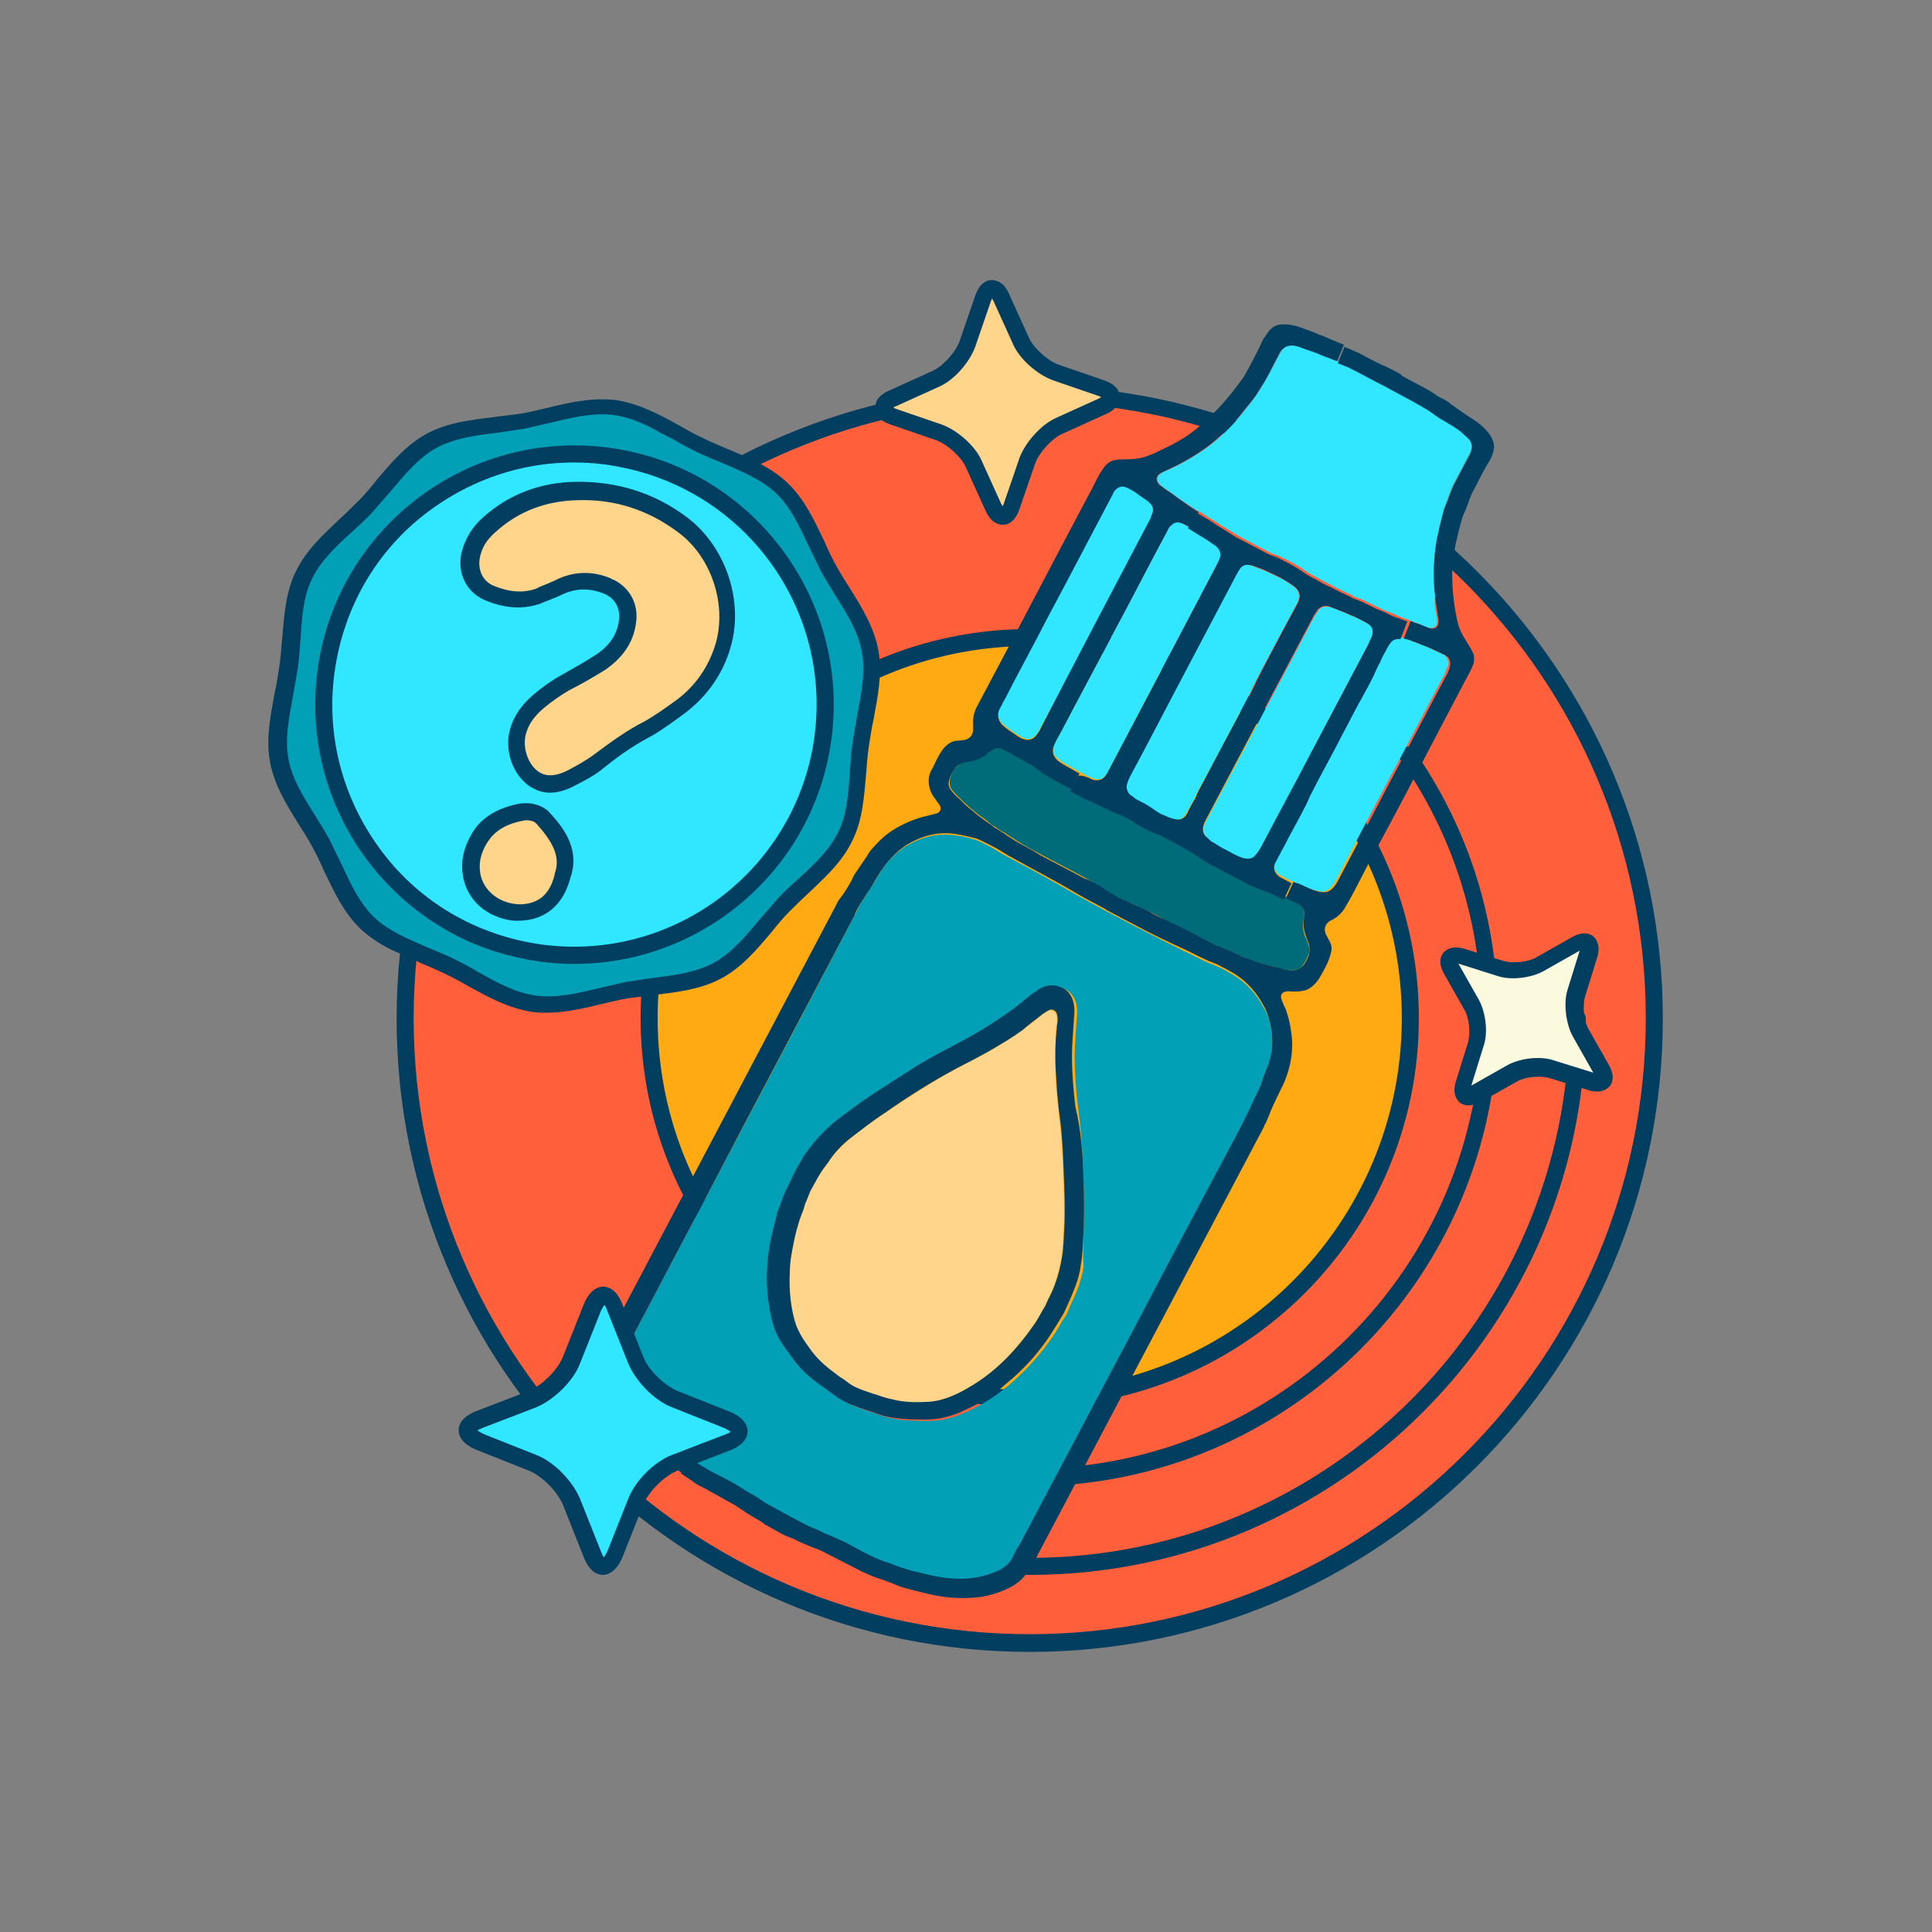
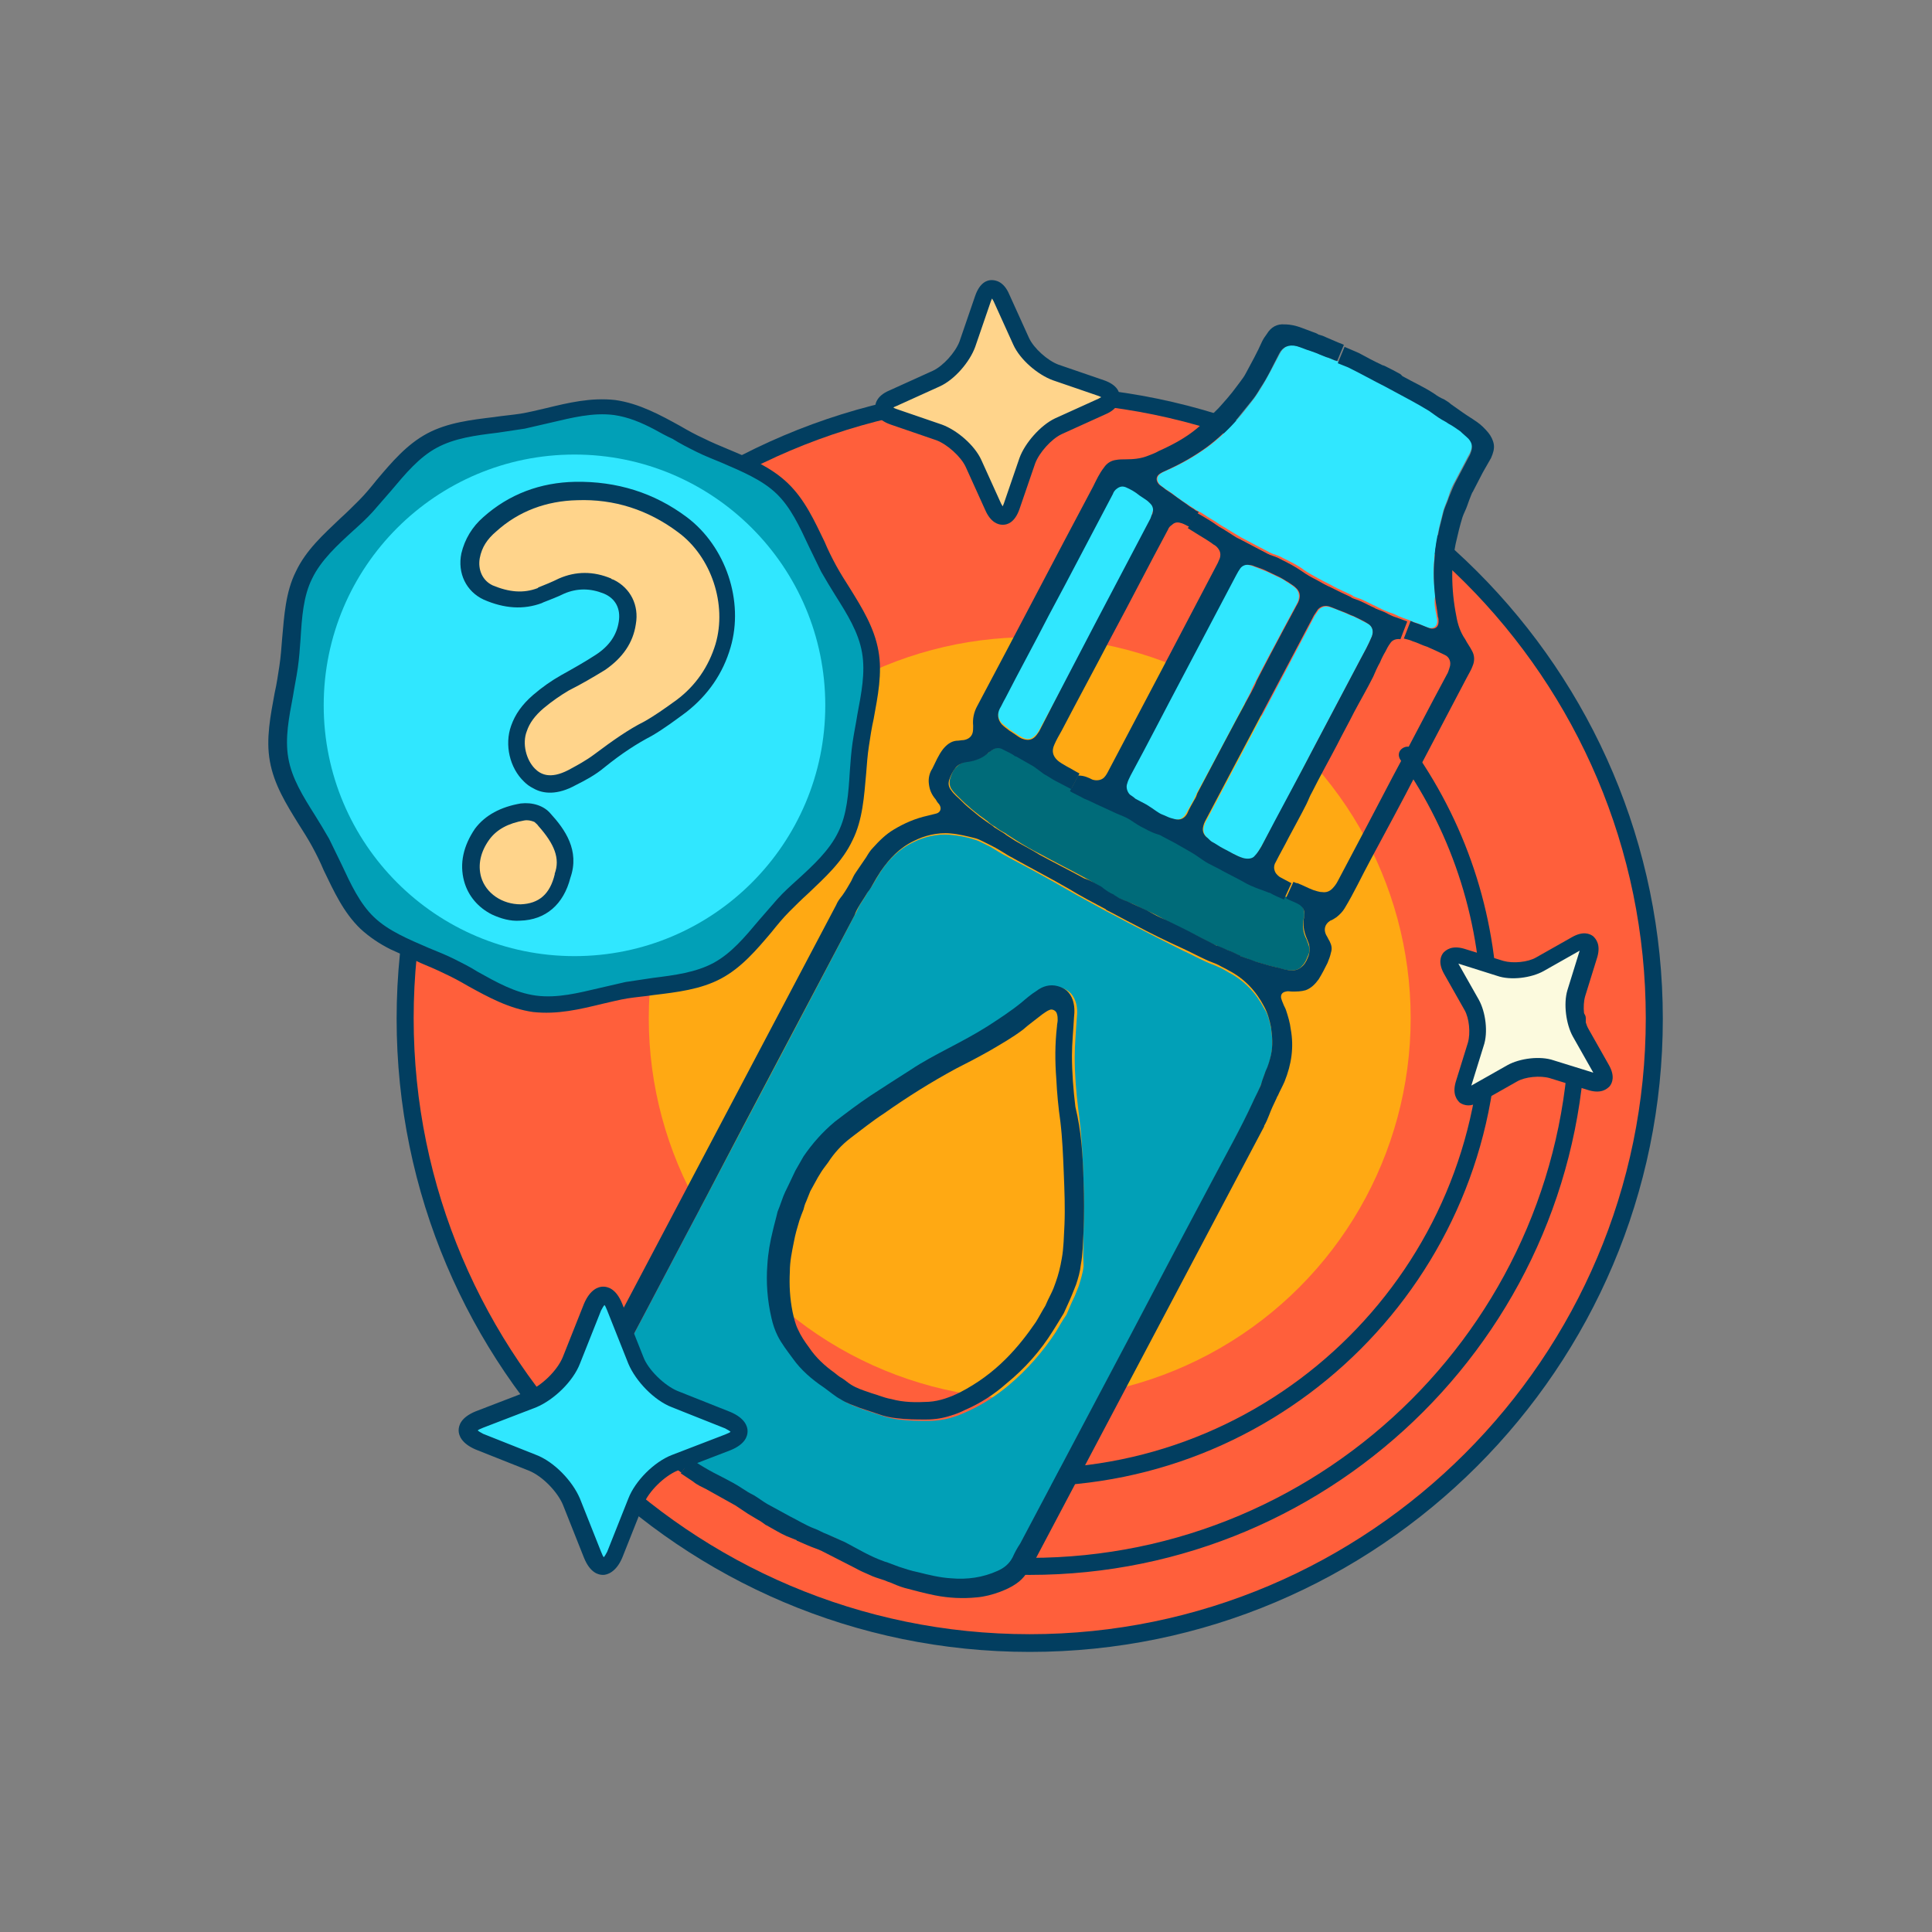
<svg xmlns="http://www.w3.org/2000/svg" version="1.1" x="0px" y="0px" viewBox="0 0 283.5 283.5" style="enable-background:new 0 0 283.5 283.5;" xml:space="preserve">
  <rect x="0" y="0" width="283.5" height="283.5" fill="#808080" stroke="none" />
  <style type="text/css">
	.st0{display:none;}
	.st1{display:inline;}
	
		.st2{fill-rule:evenodd;clip-rule:evenodd;fill:none;stroke:#155E6C;stroke-width:1.2;stroke-linecap:round;stroke-linejoin:round;stroke-miterlimit:10;}
	
		.st3{fill-rule:evenodd;clip-rule:evenodd;fill:none;stroke:#58FEED;stroke-width:1.2;stroke-linecap:round;stroke-linejoin:round;stroke-miterlimit:10;}
	.st4{fill:#023E60;}
	.st5{fill:#FF5F3B;}
	.st6{fill:#FFA913;}
	.st7{fill:#01A0B7;}
	.st8{fill:#30E7FF;}
	.st9{fill:#FFD48B;}
	.st10{fill:#006B79;}
	.st11{fill:#FCFADE;}
	.st12{clip-path:url(#SVGID_00000114055379415595035090000007379735103922360706_);}
	.st13{fill:none;}
	.st14{fill:#FF5F3B;stroke:#023E60;stroke-width:2.5;stroke-miterlimit:10;}
	.st15{fill:#FFD48B;stroke:#023E60;stroke-width:2.5;stroke-miterlimit:10;}
	.st16{fill:#FFA913;stroke:#023E60;stroke-width:2.5;stroke-miterlimit:10;}
	.st17{fill:#30E7FF;stroke:#023E60;stroke-width:2.5;stroke-miterlimit:10;}
	.st18{fill:#FCFADE;stroke:#023E60;stroke-width:2.5;stroke-miterlimit:10;}
</style>
  <g id="fond">
</g>
  <g id="colo1">
</g>
  <g id="remplissage">
</g>
  <g id="ligne2">
</g>
  <g id="ligne1">
</g>
  <g id="dot">
</g>
  <g id="contours" class="st0">
</g>
  <g id="Texture">
</g>
  <g id="ref">
    <g>
      <g>
        <g>
          <circle class="st5" cx="151.1" cy="149.4" r="91.7" />
          <path class="st4" d="M151.1,242.4c-51.2,0-92.9-41.7-92.9-92.9s41.7-92.9,92.9-92.9c51.2,0,92.9,41.7,92.9,92.9      S202.3,242.4,151.1,242.4z M151.1,59c-49.8,0-90.4,40.6-90.4,90.4s40.6,90.4,90.4,90.4c49.8,0,90.4-40.6,90.4-90.4      S201,59,151.1,59z" />
        </g>
        <g>
          <circle class="st6" cx="151.1" cy="149.4" r="55.9" />
-           <path class="st4" d="M151.1,206.5c-31.5,0-57.1-25.6-57.1-57.1s25.6-57.1,57.1-57.1c31.5,0,57.1,25.6,57.1,57.1      S182.6,206.5,151.1,206.5z M151.1,94.8c-30.1,0-54.6,24.5-54.6,54.6S121,204,151.1,204c30.1,0,54.6-24.5,54.6-54.6      S181.2,94.8,151.1,94.8z" />
        </g>
        <path class="st4" d="M151.1,231.1c-4.2,0-8.5-0.3-12.6-1c-0.7-0.1-1.1-0.7-1-1.4s0.7-1.1,1.4-1c4,0.6,8.1,0.9,12.2,0.9     c43.7,0,79.2-35.5,79.2-79.2c0-0.7,0.6-1.2,1.2-1.2s1.2,0.6,1.2,1.2C232.8,194.5,196.2,231.1,151.1,231.1z" />
        <path class="st4" d="M151.1,218.1c-2.7,0-5.4-0.2-8-0.5c-0.7-0.1-1.2-0.7-1.1-1.4c0.1-0.7,0.7-1.2,1.4-1.1     c2.6,0.3,5.2,0.4,7.8,0.4c36.5,0,66.2-29.7,66.2-66.2c0-13.6-4.1-26.7-11.9-37.8c-0.4-0.6-0.3-1.3,0.3-1.7     c0.6-0.4,1.3-0.3,1.7,0.3c8.1,11.6,12.3,25.1,12.3,39.3C219.8,187.3,189,218.1,151.1,218.1z" />
        <g>
          <path class="st9" d="M131.1,61.2c-1.9-0.7-2-1.9-0.1-2.7l6.4-2.9c1.8-0.8,3.9-3.1,4.5-5l2.3-6.7c0.7-1.9,1.9-2,2.7-0.1l2.9,6.4      c0.8,1.8,3.1,3.9,5,4.5l6.7,2.3c1.9,0.7,2,1.9,0.1,2.7l-6.4,2.9c-1.8,0.8-3.9,3.1-4.5,5l-2.3,6.7c-0.7,1.9-1.9,2-2.7,0.1      l-2.9-6.4c-0.8-1.8-3.1-3.9-5-4.5L131.1,61.2z" />
          <path class="st4" d="M147.1,77c-0.6,0-1.7-0.3-2.5-2.1l-2.9-6.4c-0.7-1.5-2.7-3.3-4.3-3.9l-6.7-2.3c-2-0.7-2.3-1.8-2.3-2.4      c0-0.6,0.2-1.8,2.1-2.6l6.4-2.9c1.5-0.7,3.3-2.7,3.9-4.3l2.3-6.7c0.7-2,1.8-2.3,2.4-2.3c0.6,0,1.8,0.2,2.6,2.1l2.9,6.4      c0.7,1.5,2.7,3.3,4.3,3.9l6.7,2.3c2,0.7,2.3,1.8,2.3,2.4c0,0.6-0.2,1.8-2.1,2.6l-6.4,2.9c-1.5,0.7-3.3,2.7-3.9,4.3l-2.3,6.7      c-0.7,2-1.8,2.3-2.4,2.3C147.2,77,147.2,77,147.1,77z M131.1,59.8c0.1,0.1,0.2,0.1,0.4,0.2h0l6.7,2.3c2.2,0.8,4.8,3,5.8,5.2      l2.9,6.4c0.1,0.2,0.2,0.3,0.2,0.4c0.1-0.1,0.1-0.2,0.2-0.4l2.3-6.7c0.8-2.2,3.1-4.8,5.2-5.8l6.4-2.9c0.2-0.1,0.3-0.2,0.4-0.2      c-0.1-0.1-0.2-0.1-0.4-0.2l-6.7-2.3c-2.2-0.8-4.8-3-5.8-5.2l-2.9-6.4c-0.1-0.2-0.2-0.3-0.2-0.4c-0.1,0.1-0.1,0.2-0.2,0.4      l-2.3,6.7c-0.8,2.2-3,4.8-5.2,5.8l-6.4,2.9C131.3,59.7,131.2,59.7,131.1,59.8z" />
        </g>
      </g>
      <g>
        <g id="XMLID_00000043415014351114222740000012806184599183884160_">
          <g>
-             <path class="st8" d="M211.7,96c0.7,0.4,1.1,1.1,0.7,1.9c-0.2,0.3-0.3,0.7-0.4,1c-2.7,5-5.3,10.1-8,15.1       c-2.7,5.1-5.4,10.2-8,15.2c-0.2,0.4-0.5,0.7-0.8,1.1c-0.4,0.4-0.9,0.6-1.5,0.5c-0.4-0.1-0.9-0.2-1.3-0.3       c-0.8-0.3-1.5-0.6-2.3-1c-0.2-0.1-0.4-0.2-0.6-0.2c-0.6-0.3-1.1-0.6-1.7-0.9c-0.4-0.2-0.7-0.6-0.8-1.1c-0.1-0.4,0-0.8,0.2-1.1       c0.6-1.2,1.3-2.4,1.9-3.6c0.9-1.6,1.7-3.2,2.6-4.9c0.3-0.6,0.5-1.1,0.8-1.7c1.2-2.3,2.5-4.6,3.7-7c0.8-1.6,1.7-3.2,2.5-4.8       c0.9-1.8,1.9-3.5,2.8-5.2c0.4-0.7,0.7-1.4,1-2.1c0.3-0.5,0.6-1.1,0.8-1.6c0.2-0.4,0.4-0.8,0.7-1.2c0.4-0.5,0.9-0.8,1.5-0.6       c0.4,0.1,0.9,0.2,1.3,0.4c0.7,0.3,1.4,0.6,2.1,0.8C210,95.2,210.8,95.6,211.7,96z" />
            <path class="st8" d="M210.8,90.4c0,0.2,0.1,0.5,0.1,0.7c0,0.8-0.5,1.2-1.3,1c-0.5-0.1-1-0.4-1.5-0.6c-0.3-0.1-0.6-0.2-0.9-0.3       c-0.1-0.1-0.3-0.1-0.4-0.2c-0.6-0.2-1.1-0.4-1.6-0.6c-0.4-0.2-0.8-0.4-1.2-0.5c-0.5-0.2-1.1-0.4-1.6-0.7       c-0.1,0-0.2-0.1-0.4-0.2c-0.7-0.3-1.4-0.7-2.1-1c-0.4-0.2-0.9-0.3-1.3-0.5c0,0-0.1,0-0.1-0.1c-1-0.5-2-0.9-2.9-1.4       c-0.7-0.4-1.4-0.7-2.1-1.1c-0.7-0.4-1.5-0.8-2.2-1.3c-0.9-0.7-2-1.2-3-1.7c-0.5-0.3-1.1-0.5-1.7-0.7c-0.1-0.1-0.3-0.1-0.4-0.2       c-1.3-0.7-2.7-1.4-4-2.1c-0.7-0.4-1.3-0.8-2-1.2c-0.4-0.3-0.9-0.5-1.3-0.8c-0.7-0.5-1.5-0.9-2.2-1.4c-0.2-0.1-0.4-0.3-0.7-0.4       c-0.2-0.1-0.5-0.3-0.7-0.4c-0.4-0.3-0.8-0.5-1.2-0.8c-0.3-0.2-0.7-0.4-1-0.7c-0.4-0.2-0.7-0.5-1.1-0.8       c-0.3-0.2-0.6-0.4-0.9-0.6c-0.3-0.2-0.6-0.4-0.8-0.6c-0.1-0.1-0.2-0.2-0.2-0.2c-0.4-0.5-0.4-1.1,0.2-1.5       c0.4-0.3,0.8-0.4,1.2-0.6c2-0.9,3.9-2,5.7-3.3c1.6-1.2,3.1-2.6,4.4-4.1c0.7-0.8,1.4-1.7,2.1-2.6c0.5-0.6,0.9-1.3,1.3-1.9       c1-1.6,1.9-3.4,2.8-5.1c0.5-1,1.4-1.5,2.6-1.1c0.7,0.2,1.3,0.5,2,0.7c0.4,0.1,0.9,0.3,1.3,0.5c0.3,0.1,0.7,0.3,1,0.4       c0.4,0.2,0.9,0.4,1.3,0.5c0.1,0.1,0.2,0.1,0.3,0.1c0.5,0.2,1,0.4,1.5,0.6c0.2,0.1,0.4,0.2,0.6,0.3c1.6,0.8,3.2,1.7,4.8,2.5       c1.3,0.7,2.6,1.4,3.9,2.1c0.9,0.5,1.7,1,2.6,1.5c0.7,0.4,1.3,0.9,1.9,1.3c0.3,0.2,0.7,0.4,1,0.6c0.6,0.4,1.1,0.7,1.7,1.1       c0.4,0.3,0.9,0.6,1.2,1.1c0.4,0.5,0.6,1.1,0.4,1.8c-0.1,0.3-0.2,0.6-0.4,0.9c-0.7,1.3-1.3,2.5-2,3.8c-0.4,0.7-0.7,1.4-0.9,2.1       c-0.2,0.7-0.6,1.5-0.8,2.2c-0.2,0.8-0.4,1.6-0.6,2.4c-0.3,1.4-0.6,2.9-0.7,4.4c-0.2,1.9-0.1,3.8,0.1,5.7       C210.4,88.5,210.6,89.4,210.8,90.4z" />
            <path class="st8" d="M200.7,91.5c0.7,0.4,0.9,1.1,0.6,1.9c-0.5,1.2-1.1,2.3-1.7,3.4c-2.2,4.2-4.4,8.3-6.6,12.5       c-2.6,5-5.2,10-7.9,14.9c-0.3,0.5-0.6,1-0.9,1.5c-0.3,0.4-1,0.6-1.7,0.3c-1-0.4-2-0.9-2.9-1.4c-0.6-0.3-1.1-0.6-1.7-1       c-0.3-0.2-0.6-0.4-0.8-0.7c-0.5-0.5-0.6-1.1-0.4-1.7c0.1-0.4,0.3-0.8,0.5-1.1c5.2-9.9,10.5-19.8,15.7-29.7       c0.2-0.3,0.4-0.6,0.6-0.9c0.5-0.5,1-0.6,1.7-0.4c0.6,0.2,1.2,0.4,1.8,0.7c0.6,0.2,1.1,0.5,1.7,0.7c0.1,0,0.1,0,0.2,0.1       C199.4,90.8,200,91.2,200.7,91.5z" />
            <path class="st10" d="M191.7,137.8c0.1,0.3,0.2,0.5,0.3,0.8c0.2,0.6,0.2,1.2-0.1,1.7c-0.2,0.5-0.4,1-0.8,1.4       c-0.4,0.5-0.9,0.7-1.6,0.7c-0.7,0-1.4-0.2-2-0.4c-1-0.2-2-0.5-3-0.8c-0.5-0.1-1-0.3-1.4-0.5c-0.4-0.1-0.8-0.3-1.2-0.4       c-0.1,0-0.1,0-0.1-0.1c-0.6-0.3-1.2-0.6-1.8-0.8c-0.5-0.2-1-0.4-1.4-0.6c-0.2-0.1-0.3-0.1-0.5-0.2c-0.9-0.5-1.8-0.9-2.7-1.4       c-1.5-0.7-2.9-1.4-4.4-2.2c0,0,0,0,0,0c-0.9-0.5-1.8-1-2.8-1.4c-0.9-0.4-1.7-0.9-2.6-1.2c-0.4-0.2-0.8-0.3-1.2-0.5       c-0.1,0-0.2-0.1-0.4-0.2c-0.2-0.1-0.4-0.2-0.7-0.4c-0.7-0.4-1.3-0.7-1.9-1.2c0,0,0,0,0,0c-0.7-0.4-1.4-0.9-2.2-1.3       c-2.2-1.2-4.4-2.3-6.6-3.5c-1.2-0.6-2.4-1.3-3.5-2c-0.5-0.3-0.9-0.6-1.4-0.9c0,0-0.1-0.1-0.1-0.1c-0.6-0.3-1.1-0.6-1.6-1       c-0.4-0.2-0.8-0.5-1.1-0.8c-0.4-0.3-0.8-0.6-1.1-0.8c-0.6-0.5-1.2-0.9-1.7-1.4c-0.6-0.5-1.1-1-1.7-1.6       c-0.2-0.2-0.5-0.5-0.7-0.8c-0.4-0.5-0.4-1.1-0.3-1.6c0.2-0.6,0.4-1.2,0.9-1.7c0.4-0.4,0.8-0.7,1.3-0.8c0.4-0.1,0.7-0.2,1.1-0.2       c0.9-0.2,1.8-0.7,2.5-1.3c0.2-0.2,0.4-0.3,0.6-0.4c0.5-0.3,1-0.3,1.5,0c0.6,0.3,1.2,0.6,1.8,1c0,0,0.1,0,0.1,0       c0.7,0.4,1.4,0.8,2.1,1.2c0.4,0.3,0.8,0.6,1.2,0.8c0.3,0.2,0.5,0.4,0.8,0.6c0.6,0.3,1.1,0.7,1.7,1c0.8,0.4,1.5,0.8,2.3,1.2       c0.7,0.4,1.4,0.7,2.1,1.1c0.7,0.4,1.4,0.7,2.2,1c0.9,0.4,1.8,0.7,2.6,1.2c0.4,0.2,0.9,0.4,1.4,0.6c0.5,0.3,1.1,0.7,1.6,1       c0.4,0.2,0.8,0.4,1.1,0.6c0.7,0.3,1.4,0.7,2.1,0.9c0.1,0,0.2,0.1,0.4,0.2c0.6,0.3,1.3,0.7,1.9,1c0.7,0.4,1.4,0.8,2.1,1.2       c0.7,0.4,1.4,0.8,2,1.3c1,0.7,2,1.1,3.1,1.7c0.8,0.4,1.5,0.8,2.3,1.2c0.7,0.4,1.5,0.7,2.2,1.1c0.7,0.3,1.4,0.6,2.1,0.8       c0,0,0.1,0,0.1,0c0.7,0.3,1.4,0.7,2.1,1c0.6,0.3,1.1,0.5,1.7,0.8c0.7,0.4,1,1,1,1.8c0,0.2,0,0.4-0.1,0.6       C191.1,135.9,191.2,136.9,191.7,137.8z" />
            <path class="st8" d="M190,86.2c0.6,0.5,0.8,1.3,0.4,2.2c-0.7,1.3-1.4,2.6-2.1,3.9c-1.3,2.5-2.7,5-4,7.6       c-0.3,0.6-0.6,1.1-0.8,1.7c-2.6,4.9-5.2,9.9-7.9,14.8c-0.1,0.3-0.3,0.6-0.4,0.9c-0.4,0.7-0.8,1.4-1.2,2.1c-0.4,0.7-1,1-1.8,0.8       c-0.4-0.1-0.8-0.2-1.2-0.4c-0.4-0.1-0.8-0.3-1.1-0.5c-0.5-0.3-1-0.7-1.5-1c-0.1-0.1-0.2-0.1-0.3-0.2c-0.6-0.3-1.1-0.6-1.7-0.9       c-0.3-0.2-0.6-0.3-0.8-0.6c-0.4-0.4-0.6-1-0.4-1.6c0.2-0.4,0.3-0.8,0.5-1.2c2.6-4.9,5.1-9.8,7.7-14.6c2.6-4.9,5.2-9.9,7.8-14.8       c0.2-0.3,0.4-0.7,0.6-1c0.3-0.4,0.8-0.6,1.3-0.5c0.3,0,0.5,0.1,0.8,0.2c0.6,0.2,1.2,0.5,1.8,0.7c0.6,0.3,1.3,0.6,1.9,0.9       c0.4,0.2,0.9,0.4,1.2,0.7C189.4,85.7,189.7,86,190,86.2z" />
            <path class="st7" d="M186.5,150.8c0.2,1.4,0.3,2.7,0,4.1c-0.2,0.8-0.4,1.7-0.8,2.4c-0.2,0.4-0.3,0.9-0.5,1.4       c-0.1,0.4-0.3,0.7-0.4,1.1c-0.3,0.7-0.7,1.4-1,2.1c-1.8,3.9-3.9,7.6-5.9,11.4c-2,3.8-4,7.6-6,11.3c-2,3.8-4,7.6-6,11.4       c-5.4,10.2-10.8,20.4-16.2,30.6c-0.4,0.7-0.7,1.3-1.1,2c-0.5,1-1.2,1.5-2.2,2c-2.1,1-4.4,1.3-6.8,1.1c-1.7-0.1-3.3-0.5-4.9-0.9       c-0.9-0.2-1.9-0.5-2.8-0.8c-0.6-0.2-1.1-0.4-1.6-0.6c-0.2-0.1-0.4-0.1-0.6-0.2c-2-0.7-3.8-1.8-5.7-2.8       c-0.9-0.5-1.8-0.9-2.7-1.2c-0.6-0.2-1.2-0.6-1.8-0.8c-1.2-0.5-2.4-1.2-3.6-1.8c-1.1-0.6-2.2-1.2-3.3-1.8       c-0.7-0.4-1.3-0.8-2-1.3c-0.5-0.3-1.1-0.7-1.7-1c-1.8-1.2-3.8-2-5.6-3.1c-0.7-0.4-1.3-0.8-1.9-1.3c-0.4-0.4-1-0.7-1.5-1       c-0.5-0.4-1-0.7-1.5-1.1c-1.2-1-2.4-2.1-3.5-3.3c-1.2-1.2-2.2-2.6-2.9-4.1c-0.6-1.2-0.9-2.5-1-3.9c0-0.7,0.1-1.3,0.4-1.9       c4.1-7.7,8.1-15.4,12.2-23.1c7.2-13.7,14.5-27.4,21.7-41.2c0.3-0.5,0.5-1,0.8-1.6c0.3-0.5,0.6-0.9,0.9-1.4       c0.1-0.1,0.1-0.1,0.1-0.2c0.2-0.4,0.5-0.8,0.8-1.2c0.4-0.7,0.8-1.3,1.2-2c1.2-1.9,2.8-3.5,4.9-4.5c0.8-0.4,1.6-0.7,2.5-0.9       c1-0.2,1.9-0.3,2.9-0.2c1.2,0.1,2.4,0.3,3.6,0.7c0.4,0.1,0.8,0.3,1.2,0.5c0.4,0.2,0.8,0.4,1.2,0.6c0.8,0.5,1.6,1,2.4,1.4       c0.3,0.2,0.6,0.3,0.9,0.5c2.7,1.4,5.4,2.9,8,4.4c1.9,1.1,3.8,2.1,5.6,3.1c1.4,0.7,2.8,1.5,4.2,2.2c2.3,1.2,4.7,2.4,7.1,3.6       c1.1,0.5,2.2,1.1,3.3,1.6c0.6,0.3,1.3,0.5,1.9,0.8c0.5,0.2,1,0.5,1.5,0.8c2.3,1.2,4,3,5.2,5.3       C186,148.7,186.3,149.8,186.5,150.8z M159,180.8c0.1-2.5,0.1-5,0-7.4c-0.1-3.6-0.3-7.2-0.8-10.8c-0.3-2.5-0.5-5-0.5-7.5       c0-1.9,0.2-3.8,0.3-5.6c0.1-0.9,0.1-1.8-0.2-2.6c-0.4-1.1-1.1-1.7-2.2-2c-1.2-0.3-2.2,0-3.1,0.7c-0.8,0.5-1.5,1.1-2.2,1.7       c-1.6,1.3-3.2,2.4-5,3.5c-1.9,1.1-3.8,2.2-5.7,3.2c-1.9,1-3.8,2.1-5.6,3.2c-2,1.3-4,2.5-5.9,3.8c-1.8,1.2-3.5,2.5-5.2,3.8       c-1.8,1.4-3.3,3.1-4.6,5.1c-0.4,0.7-0.8,1.4-1.2,2.1c-0.3,0.6-0.6,1.3-0.9,1.9c-0.4,0.8-0.8,1.7-1.1,2.5       c-0.2,0.5-0.4,1-0.6,1.6c-0.3,0.9-0.5,1.9-0.7,2.8c-0.4,1.7-0.7,3.3-0.8,5c-0.1,2.6,0,5.2,0.6,7.8c0.2,0.9,0.6,1.8,0.9,2.6       c0.6,1.2,1.4,2.2,2.2,3.3c1.2,1.8,2.9,3.1,4.6,4.3c0.4,0.3,0.8,0.6,1.2,0.9c0.4,0.3,0.8,0.6,1.2,0.8c0.9,0.6,1.9,0.9,2.9,1.3       c0.9,0.3,1.8,0.6,2.7,0.9c0.9,0.3,1.7,0.5,2.6,0.6c1.5,0.2,2.9,0.2,4.4,0.2c1.2,0,2.5-0.2,3.7-0.6c0.7-0.2,1.3-0.5,2-0.8       c2.2-1,4.2-2.3,6.1-3.9c2.6-2.2,4.9-4.8,6.8-7.7c0.5-0.8,0.9-1.6,1.6-2.6c0.3-0.7,0.7-1.7,1.2-2.7c0.2-0.5,0.4-1,0.6-1.5       c0.3-1,0.6-1.9,0.7-2.9C158.9,184.1,159,182.4,159,180.8z" />
-             <path class="st8" d="M174.2,77.2c0.1,0,0.1,0.1,0.2,0.1c0.5,0.3,1.1,0.7,1.6,1c0.6,0.4,1.2,0.8,1.9,1.2       c0.2,0.2,0.5,0.3,0.7,0.5c0.5,0.5,0.7,1,0.5,1.7c-0.1,0.2-0.1,0.5-0.3,0.7c-5.4,10.3-10.8,20.5-16.2,30.8       c-0.1,0.3-0.3,0.5-0.5,0.7c-0.4,0.5-1.1,0.6-1.7,0.3c-0.7-0.2-1.3-0.6-1.9-0.9c-0.6-0.3-1.2-0.7-1.8-1c-0.5-0.3-1.1-0.6-1.5-1       c-0.7-0.6-0.8-1.3-0.4-2.2c0.3-0.7,0.7-1.4,1.1-2.1c2.4-4.6,4.9-9.2,7.3-13.8c0,0,0,0,0,0c2.8-5.2,5.5-10.5,8.3-15.7       c0.1-0.3,0.3-0.5,0.6-0.7c0.3-0.3,0.7-0.3,1.1-0.3C173.5,76.8,173.8,77,174.2,77.2z" />
            <path class="st8" d="M168.8,76.3c-2.7,5.1-5.4,10.3-8.1,15.4c-2.7,5.2-5.4,10.3-8.2,15.4c-0.2,0.3-0.3,0.6-0.6,0.8       c-0.6,0.6-1.1,0.7-1.9,0.3c-0.4-0.2-0.7-0.4-1-0.6c-0.3-0.2-0.6-0.4-0.9-0.6c-0.4-0.3-0.7-0.6-1.1-0.9       c-0.6-0.7-0.7-1.5-0.3-2.3c0.2-0.5,0.5-1,0.8-1.5c2.1-4.1,4.3-8.1,6.4-12.2c0.8-1.5,1.6-3,2.4-4.5c2.3-4.4,4.7-8.8,7-13.3       c0.2-0.3,0.4-0.6,0.6-0.8c0.4-0.3,0.8-0.4,1.3-0.2c0.7,0.3,1.4,0.7,2,1.2c0.3,0.2,0.6,0.4,0.9,0.6c0.2,0.2,0.5,0.4,0.7,0.6       c0.4,0.4,0.5,1,0.3,1.5C169,75.7,168.9,76,168.8,76.3z" />
            <path class="st4" d="M185.1,124.2c2.6-5,5.3-9.9,7.9-14.9c2.2-4.2,4.4-8.3,6.6-12.5c0.6-1.1,1.2-2.2,1.7-3.4       c0.3-0.8,0.1-1.5-0.6-1.9c-0.6-0.4-1.3-0.7-1.9-1c-0.1,0-0.1-0.1-0.2-0.1c-0.6-0.2-1.1-0.5-1.7-0.7c-0.6-0.2-1.2-0.5-1.8-0.7       c-0.6-0.2-1.2-0.1-1.7,0.4c-0.2,0.3-0.4,0.6-0.6,0.9c-5.2,9.9-10.5,19.8-15.7,29.7c-0.2,0.4-0.4,0.7-0.5,1.1       c-0.2,0.7-0.1,1.2,0.4,1.7c0.3,0.2,0.5,0.5,0.8,0.7c0.6,0.3,1.1,0.7,1.7,1c1,0.5,1.9,1.1,2.9,1.4c0.7,0.2,1.4,0.1,1.7-0.3       C184.5,125.2,184.8,124.7,185.1,124.2z M175.3,117.3c0.2-0.3,0.3-0.6,0.4-0.9c2.6-4.9,5.2-9.9,7.9-14.8       c0.3-0.6,0.6-1.1,0.8-1.7c1.3-2.5,2.6-5,4-7.6c0.7-1.3,1.4-2.6,2.1-3.9c0.4-0.9,0.3-1.6-0.4-2.2c-0.3-0.3-0.7-0.5-1.1-0.8       c-0.4-0.2-0.8-0.5-1.2-0.7c-0.6-0.3-1.3-0.6-1.9-0.9c-0.6-0.3-1.2-0.5-1.8-0.7c-0.2-0.1-0.5-0.2-0.8-0.2       c-0.5-0.1-1,0.1-1.3,0.5c-0.2,0.3-0.4,0.6-0.6,1c-2.6,4.9-5.2,9.9-7.8,14.8c-2.6,4.9-5.1,9.8-7.7,14.6       c-0.2,0.4-0.4,0.8-0.5,1.2c-0.2,0.5,0,1.2,0.4,1.6c0.3,0.2,0.6,0.4,0.8,0.6c0.6,0.3,1.1,0.6,1.7,0.9c0.1,0.1,0.2,0.1,0.3,0.2       c0.5,0.3,1,0.7,1.5,1c0.3,0.2,0.7,0.3,1.1,0.5c0.4,0.2,0.8,0.3,1.2,0.4c0.8,0.2,1.4-0.1,1.8-0.8       C174.5,118.7,174.9,118,175.3,117.3z M160.3,114.4c0.6,0.2,1.3,0.1,1.7-0.3c0.2-0.2,0.4-0.5,0.5-0.7       c5.4-10.2,10.8-20.5,16.2-30.8c0.1-0.2,0.2-0.5,0.3-0.7c0.2-0.7,0-1.2-0.5-1.7c-0.2-0.2-0.5-0.3-0.7-0.5       c-0.6-0.4-1.2-0.8-1.9-1.2c-0.5-0.3-1.1-0.7-1.6-1l1.4-2.2c0.2,0.1,0.5,0.3,0.7,0.4c0.7,0.4,1.5,0.9,2.2,1.4       c0.4,0.3,0.9,0.5,1.3,0.8c0.7,0.4,1.3,0.9,2,1.2c1.3,0.7,2.7,1.4,4,2.1c0.1,0.1,0.3,0.1,0.4,0.2c0.6,0.2,1.2,0.4,1.7,0.7       c1,0.5,2,1,3,1.7c0.7,0.5,1.4,0.9,2.2,1.3c0.7,0.4,1.4,0.8,2.1,1.1c1,0.5,2,1,2.9,1.4c0,0,0.1,0,0.1,0.1       c0.4,0.2,0.9,0.3,1.3,0.5c0.7,0.3,1.4,0.7,2.1,1c0.1,0.1,0.2,0.1,0.4,0.2c0.5,0.2,1.1,0.4,1.6,0.7c0.4,0.2,0.8,0.4,1.2,0.5       c0.5,0.2,1.1,0.4,1.6,0.6l-1,2.6c-0.6-0.1-1.2,0.1-1.5,0.6c-0.3,0.4-0.5,0.8-0.7,1.2c-0.3,0.5-0.6,1.1-0.8,1.6       c-0.4,0.7-0.7,1.4-1,2.1c-0.9,1.8-1.9,3.5-2.8,5.2c-0.8,1.6-1.7,3.2-2.5,4.8c-1.2,2.3-2.5,4.6-3.7,7c-0.3,0.5-0.5,1.1-0.8,1.7       c-0.8,1.6-1.7,3.2-2.6,4.9c-0.6,1.2-1.3,2.4-1.9,3.6c-0.2,0.3-0.3,0.7-0.2,1.1c0.1,0.5,0.4,0.8,0.8,1.1       c0.6,0.3,1.1,0.6,1.7,0.9l-1.1,2.4c-0.7-0.3-1.4-0.6-2.1-1c0,0-0.1,0-0.1,0c-0.7-0.3-1.4-0.5-2.1-0.8c-0.8-0.3-1.5-0.7-2.2-1.1       c-0.8-0.4-1.5-0.8-2.3-1.2c-1-0.6-2.1-1-3.1-1.7c-0.7-0.5-1.3-0.9-2-1.3c-0.7-0.4-1.4-0.8-2.1-1.2c-0.6-0.3-1.3-0.7-1.9-1       c-0.1-0.1-0.2-0.1-0.4-0.2c-0.7-0.2-1.4-0.5-2.1-0.9c-0.4-0.2-0.8-0.4-1.1-0.6c-0.5-0.3-1-0.7-1.6-1c-0.4-0.2-0.9-0.4-1.4-0.6       c-0.9-0.4-1.7-0.8-2.6-1.2c-0.7-0.3-1.4-0.7-2.2-1c-0.7-0.4-1.4-0.7-2.1-1.1l1.2-2.3C159.1,113.8,159.7,114.1,160.3,114.4z" />
-             <path class="st9" d="M155,150.6c-0.2,2.5-0.2,5.1-0.1,7.7c0.1,2.1,0.4,4.2,0.6,6.3c0.3,2.5,0.4,5.1,0.5,7.6       c0.1,2.5,0.2,5,0.1,7.5c-0.1,1.7-0.1,3.4-0.4,5.1c-0.2,1.2-0.5,2.4-0.9,3.5c-0.2,0.6-0.4,1.1-0.7,1.7c-0.3,0.6-0.6,1.2-0.8,1.7       c-0.5,0.9-0.9,1.7-1.4,2.4c-1.3,1.9-2.8,3.7-4.4,5.4c-2,2-4.2,3.6-6.7,4.9c-1.5,0.7-3,1.3-4.6,1.4c-1.8,0.1-3.7,0.1-5.5-0.4       c-0.6-0.2-1.2-0.4-1.8-0.5c-0.5-0.2-1-0.3-1.5-0.5c-0.9-0.3-1.8-0.6-2.6-1.1c-0.5-0.3-0.9-0.7-1.4-1c-0.4-0.3-0.7-0.6-1.1-0.8       c-1.5-1-2.7-2.3-3.7-3.7c-0.6-0.8-1.2-1.7-1.6-2.6c-0.4-0.8-0.7-1.7-0.8-2.6c-0.4-1.9-0.5-3.9-0.4-5.9c0.1-1.5,0.3-3,0.6-4.4       c0.2-1,0.5-2.1,0.8-3.1c0.2-0.5,0.4-1.1,0.6-1.6c0.2-0.4,0.3-0.8,0.4-1.2c0.2-0.5,0.4-1,0.6-1.5c0.3-0.7,0.7-1.3,1.1-2       c0.3-0.5,0.6-0.9,0.9-1.4c0.2-0.3,0.4-0.5,0.6-0.8c0.9-1.4,2.1-2.5,3.3-3.6c1.6-1.3,3.2-2.5,4.9-3.6c3.4-2.3,6.9-4.6,10.6-6.6       c1.6-0.9,3.3-1.7,4.9-2.6c1.7-1,3.3-2,4.9-3.1c1-0.8,2-1.5,2.9-2.3c0.3-0.2,0.6-0.4,1-0.6c0.4-0.2,1,0.1,1.1,0.6       c0.1,0.3,0.1,0.6,0.1,0.9C155.1,150,155.1,150.3,155,150.6z" />
            <path class="st4" d="M156.2,179.7c0.1-2.5,0-5-0.1-7.5c-0.1-2.5-0.2-5.1-0.5-7.6c-0.3-2.1-0.5-4.2-0.6-6.3       c-0.2-2.6-0.2-5.1,0.1-7.7c0-0.3,0.1-0.6,0.1-0.9c0-0.3,0-0.6-0.1-0.9c-0.1-0.5-0.7-0.8-1.1-0.6c-0.3,0.1-0.7,0.4-1,0.6       c-1,0.8-2,1.5-2.9,2.3c-1.6,1.2-3.2,2.1-4.9,3.1c-1.6,0.9-3.3,1.8-4.9,2.6c-3.7,2-7.2,4.2-10.6,6.6c-1.7,1.1-3.3,2.4-4.9,3.6       c-1.3,1-2.4,2.2-3.3,3.6c-0.2,0.3-0.4,0.5-0.6,0.8c-0.3,0.4-0.6,0.9-0.9,1.4c-0.4,0.7-0.7,1.3-1.1,2c-0.2,0.5-0.4,1-0.6,1.5       c-0.2,0.4-0.3,0.8-0.4,1.2c-0.2,0.5-0.4,1-0.6,1.6c-0.3,1-0.6,2-0.8,3.1c-0.3,1.5-0.6,2.9-0.6,4.4c-0.1,2,0,3.9,0.4,5.9       c0.2,0.9,0.4,1.8,0.8,2.6c0.4,0.9,1,1.8,1.6,2.6c1,1.5,2.3,2.7,3.7,3.7c0.4,0.3,0.7,0.6,1.1,0.8c0.5,0.3,0.9,0.7,1.4,1       c0.8,0.5,1.7,0.8,2.6,1.1c0.5,0.2,1,0.3,1.5,0.5c0.6,0.2,1.2,0.4,1.8,0.5c1.8,0.5,3.6,0.5,5.5,0.4c1.6-0.1,3.2-0.7,4.6-1.4       c2.5-1.3,4.7-2.9,6.7-4.9c1.7-1.7,3.1-3.5,4.4-5.4c0.5-0.8,0.9-1.6,1.4-2.4c0.2-0.5,0.5-1.1,0.8-1.7c0.3-0.6,0.5-1.1,0.7-1.7       c0.4-1.1,0.7-2.3,0.9-3.5C156.1,183.1,156.1,181.4,156.2,179.7z M159,173.3c0.1,2.5,0.1,5,0,7.4c-0.1,1.7-0.1,3.3-0.4,4.9       c-0.1,1-0.4,2-0.7,2.9c-0.2,0.5-0.4,1-0.6,1.5c-0.4,1-0.9,2-1.2,2.7c-0.6,1-1.1,1.8-1.6,2.6c-1.8,2.9-4.1,5.5-6.8,7.7       c-1.8,1.6-3.8,2.9-6.1,3.9c-0.6,0.3-1.3,0.6-2,0.8c-1.2,0.4-2.4,0.6-3.7,0.6c-1.5,0-2.9,0-4.4-0.2c-0.9-0.1-1.8-0.3-2.6-0.6       c-0.9-0.3-1.8-0.6-2.7-0.9c-1-0.4-2-0.7-2.9-1.3c-0.4-0.2-0.8-0.5-1.2-0.8c-0.4-0.3-0.8-0.6-1.2-0.9c-1.8-1.2-3.4-2.6-4.6-4.3       c-0.8-1.1-1.6-2.1-2.2-3.3c-0.4-0.8-0.7-1.7-0.9-2.6c-0.6-2.6-0.8-5.2-0.6-7.8c0.1-1.7,0.4-3.4,0.8-5c0.2-0.9,0.5-1.9,0.7-2.8       c0.2-0.5,0.4-1,0.6-1.6c0.3-0.9,0.7-1.7,1.1-2.5c0.3-0.6,0.6-1.3,0.9-1.9c0.4-0.7,0.8-1.4,1.2-2.1c1.3-1.9,2.8-3.6,4.6-5.1       c1.7-1.3,3.4-2.6,5.2-3.8c2-1.3,4-2.6,5.9-3.8c1.8-1.2,3.7-2.2,5.6-3.2c1.9-1,3.8-2,5.7-3.2c1.7-1.1,3.4-2.2,5-3.5       c0.7-0.6,1.4-1.2,2.2-1.7c0.9-0.7,2-1,3.1-0.7c1.1,0.3,1.8,0.9,2.2,2c0.3,0.9,0.3,1.7,0.2,2.6c-0.1,1.9-0.3,3.8-0.3,5.6       c0,2.5,0.2,5,0.5,7.5C158.7,166.1,158.9,169.7,159,173.3z" />
            <path class="st4" d="M166.5,135.7c-1.4-0.7-2.8-1.5-4.2-2.2l1.1-2.2c0.2,0.1,0.4,0.2,0.7,0.4c0.1,0.1,0.2,0.1,0.4,0.2       c0.4,0.2,0.8,0.3,1.2,0.5c0.9,0.4,1.7,0.8,2.6,1.2c0.9,0.5,1.8,1,2.8,1.4c0,0,0,0,0,0c1.4,0.7,2.9,1.4,4.4,2.2       c0.9,0.5,1.8,0.9,2.7,1.4c0.2,0.1,0.3,0.2,0.5,0.2c0.5,0.2,1,0.4,1.4,0.6c0.6,0.2,1.2,0.5,1.8,0.8c0.1,0,0.1,0,0.1,0.1       c0.4,0.1,0.8,0.3,1.2,0.4c0.5,0.2,1,0.4,1.4,0.5c1,0.3,2,0.6,3,0.8c0.7,0.2,1.3,0.4,2,0.4c0.6,0,1.1-0.2,1.6-0.7       c0.4-0.4,0.6-0.9,0.8-1.4c0.2-0.5,0.2-1.1,0.1-1.7c-0.1-0.3-0.2-0.5-0.3-0.8c-0.4-0.9-0.6-1.8-0.5-2.8c0-0.2,0.1-0.4,0.1-0.6       c0.1-0.8-0.2-1.4-1-1.8c-0.6-0.3-1.2-0.5-1.7-0.8l1.1-2.4c0.2,0.1,0.4,0.2,0.6,0.2c0.8,0.3,1.5,0.7,2.3,1       c0.4,0.1,0.8,0.3,1.3,0.3c0.6,0.1,1.1-0.1,1.5-0.5c0.3-0.3,0.6-0.7,0.8-1.1c2.7-5.1,5.4-10.2,8-15.2c2.7-5,5.3-10.1,8-15.1       c0.2-0.3,0.3-0.7,0.4-1c0.3-0.8,0-1.6-0.7-1.9c-0.8-0.4-1.7-0.8-2.6-1.2c-0.7-0.2-1.4-0.6-2.1-0.8c-0.4-0.2-0.9-0.3-1.3-0.4       l1-2.6c0.1,0.1,0.3,0.1,0.4,0.2c0.3,0.1,0.6,0.2,0.9,0.3c0.5,0.2,1,0.4,1.5,0.6c0.8,0.2,1.3-0.2,1.3-1c0-0.2,0-0.5-0.1-0.7       c-0.1-1-0.3-1.9-0.4-2.8c-0.2-1.9-0.3-3.8-0.1-5.7c0.1-1.5,0.4-2.9,0.7-4.4c0.2-0.8,0.4-1.6,0.6-2.4c0.2-0.8,0.6-1.5,0.8-2.2       c0.3-0.7,0.6-1.5,0.9-2.1c0.7-1.3,1.3-2.5,2-3.8c0.2-0.3,0.3-0.6,0.4-0.9c0.2-0.7,0.1-1.2-0.4-1.8c-0.4-0.4-0.8-0.7-1.2-1.1       c-0.6-0.4-1.1-0.8-1.7-1.1c-0.3-0.2-0.6-0.4-1-0.6c-0.7-0.4-1.3-0.9-1.9-1.3c-0.8-0.5-1.7-1-2.6-1.5c-1.3-0.7-2.6-1.4-3.9-2.1       c-1.6-0.8-3.2-1.7-4.8-2.5c-0.2-0.1-0.4-0.2-0.6-0.3c-0.5-0.2-1-0.4-1.5-0.6l1-2.4c0.7,0.3,1.4,0.6,2.1,0.9       c1.1,0.6,2.2,1.2,3.3,1.7c0.1,0.1,0.3,0.1,0.5,0.2c0.8,0.4,1.6,0.8,2.3,1.2c0.1,0.1,0.2,0.2,0.3,0.3c1.6,0.9,3.2,1.6,4.7,2.6       c0.4,0.3,0.9,0.6,1.4,0.8c0.3,0.2,0.7,0.4,1,0.7c0.6,0.4,1.1,0.8,1.7,1.2c0.7,0.5,1.4,0.9,2.1,1.4c0.6,0.4,1.2,1,1.7,1.6       c0.4,0.5,0.7,1.1,0.8,1.7c0.1,0.7-0.1,1.3-0.4,2c-0.4,0.7-0.8,1.4-1.2,2.1c-0.5,1-1,1.9-1.5,2.9c-0.1,0.1-0.1,0.2-0.2,0.4       c-0.2,0.5-0.4,1-0.6,1.6c-0.2,0.6-0.5,1.1-0.7,1.7c-0.4,1.3-0.7,2.6-1,3.9c-0.3,1.5-0.5,3-0.5,4.6c0,2,0.2,4,0.6,6       c0.2,1.2,0.6,2.4,1.3,3.4c0.3,0.6,0.7,1.1,1,1.7c0.4,0.7,0.4,1.5,0.1,2.2c-0.2,0.6-0.6,1.2-0.9,1.8c-2.4,4.6-4.9,9.3-7.3,13.9       c-2.2,4.3-4.5,8.5-6.8,12.8c-1.3,2.4-2.4,4.8-3.8,7.1c-0.3,0.5-0.7,0.9-1.2,1.3c-0.3,0.2-0.6,0.4-0.9,0.5       c-0.8,0.5-1,1.3-0.6,2.1c0.2,0.3,0.3,0.6,0.5,0.9c0.3,0.6,0.4,1.1,0.2,1.7c-0.1,0.5-0.3,1-0.5,1.5c-0.4,0.8-0.8,1.6-1.3,2.4       c-0.5,0.7-1.1,1.3-1.9,1.6c-0.7,0.2-1.3,0.2-2,0.2c-0.3,0-0.6-0.1-0.9,0c-0.6,0.1-0.8,0.5-0.7,1c0.1,0.3,0.2,0.6,0.3,0.8       c0.1,0.3,0.3,0.6,0.4,0.9c0.3,0.9,0.6,1.9,0.7,2.8c0.5,2.7,0.1,5.2-0.9,7.7c-0.3,0.7-0.7,1.4-1,2.1c-0.1,0.1-0.1,0.2-0.2,0.4       c-0.4,0.8-0.8,1.7-1.1,2.5c-0.2,0.5-0.4,1-0.7,1.5c0,0,0,0.1,0,0.1c-11.4,21.6-22.8,43.1-34.2,64.7c-0.1,0-0.1,0.1-0.2,0.1       c-0.2,0.3-0.4,0.5-0.5,0.8c-0.4,0.6-0.9,1.1-1.5,1.5c-0.7,0.5-1.6,0.9-2.4,1.2c-1.1,0.4-2.2,0.7-3.4,0.8       c-2,0.2-4.1,0.1-6.1-0.3c-1.5-0.3-3-0.7-4.5-1.1c-0.7-0.2-1.4-0.5-2.1-0.8c-0.4-0.1-0.7-0.3-1.1-0.4c-0.6-0.2-1.3-0.4-1.9-0.7       c-0.7-0.3-1.4-0.6-2.1-1c-1.6-0.8-3.1-1.6-4.7-2.4c-0.1,0-0.1-0.1-0.2-0.1c-0.6-0.3-1.3-0.5-2-0.8c-0.5-0.2-1.1-0.5-1.6-0.7       c-0.1,0-0.1,0-0.1-0.1c-0.5-0.2-1-0.4-1.5-0.6c-0.9-0.4-1.7-0.9-2.6-1.4c-0.2-0.1-0.3-0.2-0.4-0.2c-0.4-0.3-0.8-0.6-1.2-0.8       c-0.5-0.3-1-0.6-1.5-0.9c-0.6-0.4-1.2-0.8-1.8-1.2c-1.4-0.8-2.9-1.6-4.3-2.4c-0.6-0.3-1.3-0.6-1.9-1.1       c-0.6-0.4-1.2-0.8-1.8-1.2l1.5-2.2c0.6,0.5,1.2,0.9,1.9,1.3c1.8,1.1,3.8,1.9,5.6,3.1c0.6,0.4,1.1,0.7,1.7,1       c0.7,0.4,1.3,0.9,2,1.3c1.1,0.6,2.2,1.2,3.3,1.8c1.2,0.6,2.3,1.3,3.6,1.8c0.6,0.2,1.2,0.6,1.8,0.8c0.9,0.4,1.8,0.8,2.7,1.2       c1.9,1,3.7,2.1,5.7,2.8c0.2,0.1,0.4,0.1,0.6,0.2c0.5,0.2,1.1,0.4,1.6,0.6c0.9,0.3,1.8,0.6,2.8,0.8c1.6,0.4,3.2,0.8,4.9,0.9       c2.3,0.2,4.6-0.1,6.8-1.1c0.9-0.4,1.7-1,2.2-2c0.3-0.7,0.7-1.4,1.1-2c5.4-10.2,10.8-20.4,16.2-30.6c2-3.8,4-7.6,6-11.4       c2-3.8,4-7.5,6-11.3c2-3.8,4.1-7.5,5.9-11.4c0.3-0.7,0.7-1.4,1-2.1c0.2-0.4,0.3-0.7,0.4-1.1c0.2-0.5,0.3-0.9,0.5-1.4       c0.4-0.8,0.6-1.6,0.8-2.4c0.3-1.4,0.2-2.7,0-4.1c-0.2-1-0.5-2.1-1-3c-1.2-2.3-2.9-4.1-5.2-5.3c-0.5-0.3-1-0.5-1.5-0.8       c-0.6-0.3-1.3-0.5-1.9-0.8c-1.1-0.5-2.2-1.1-3.3-1.6C171.2,138.1,168.9,137,166.5,135.7z" />
            <path class="st4" d="M160.6,91.7c2.7-5.1,5.4-10.3,8.1-15.4c0.2-0.3,0.2-0.6,0.4-0.9c0.2-0.6,0.1-1.1-0.3-1.5       c-0.2-0.2-0.4-0.4-0.7-0.6c-0.3-0.2-0.6-0.4-0.9-0.6c-0.6-0.5-1.3-0.9-2-1.2c-0.5-0.2-0.9-0.1-1.3,0.2       c-0.3,0.2-0.5,0.5-0.6,0.8c-2.3,4.4-4.7,8.9-7,13.3c-0.8,1.5-1.6,3-2.4,4.5c-2.1,4.1-4.3,8.1-6.4,12.2c-0.3,0.5-0.5,1-0.8,1.5       c-0.4,0.8-0.3,1.6,0.3,2.3c0.3,0.3,0.7,0.6,1.1,0.9c0.3,0.2,0.6,0.4,0.9,0.6c0.3,0.2,0.7,0.5,1,0.6c0.8,0.3,1.4,0.2,1.9-0.3       c0.2-0.2,0.4-0.5,0.6-0.8C155.2,102,157.9,96.9,160.6,91.7z M161.6,130.1c0.6,0.5,1.2,0.9,1.9,1.2l-1.1,2.2       c-1.9-1-3.8-2-5.6-3.1c-2.6-1.5-5.3-2.9-8-4.4c-0.3-0.2-0.6-0.3-0.9-0.5c-0.8-0.5-1.6-1-2.4-1.4c-0.4-0.2-0.8-0.4-1.2-0.6       c-0.4-0.2-0.8-0.4-1.2-0.5c-1.2-0.3-2.4-0.6-3.6-0.7c-1-0.1-2,0-2.9,0.2c-0.9,0.2-1.7,0.5-2.5,0.9c-2.1,1-3.6,2.6-4.9,4.5       c-0.4,0.6-0.8,1.3-1.2,2c-0.2,0.4-0.5,0.8-0.8,1.2c0,0.1-0.1,0.1-0.1,0.2c-0.3,0.5-0.6,0.9-0.9,1.4c-0.3,0.5-0.6,1-0.8,1.6       c-7.2,13.7-14.5,27.4-21.7,41.2c-4.1,7.7-8.1,15.4-12.2,23.1c-0.3,0.6-0.4,1.2-0.4,1.9c0.1,1.4,0.4,2.7,1,3.9       c0.7,1.6,1.7,2.9,2.9,4.1c1.1,1.2,2.3,2.3,3.5,3.3c0.5,0.4,1,0.8,1.5,1.1c0.5,0.3,1,0.6,1.5,1l-1.5,2.2       c-0.6-0.4-1.2-0.9-1.9-1.3c-0.6-0.4-1.1-0.8-1.6-1.2c-0.8-0.6-1.5-1.3-2.2-2c-1.4-1.3-2.7-2.7-3.8-4.3c-0.6-0.8-1-1.7-1.4-2.7       c-0.3-0.8-0.5-1.5-0.7-2.3c-0.1-0.7-0.2-1.4-0.3-2.1c0-1.4,0.4-2.7,1.1-3.9c11.2-21.2,22.3-42.3,33.5-63.5       c0.2-0.5,0.5-0.9,0.9-1.4c0.5-0.7,0.9-1.4,1.3-2.1c0.2-0.4,0.4-0.9,0.7-1.3c0.5-0.7,1-1.5,1.5-2.2c0.3-0.5,0.6-1,1-1.4       c0.9-1,1.9-2,3.1-2.7c1.5-0.9,3.1-1.6,4.9-2c0.4-0.1,0.8-0.2,1.2-0.3c0.6-0.1,1-0.7,0.5-1.4c-0.2-0.2-0.4-0.5-0.5-0.7       c-0.6-0.7-0.9-1.4-1-2.3c-0.1-0.8,0.1-1.6,0.5-2.2c0.5-1,0.9-2,1.6-2.9c0.5-0.6,1.1-1.1,1.9-1.2c0.4,0,0.8-0.1,1.1-0.1       c0.6-0.1,1.1-0.4,1.3-1c0.1-0.3,0.1-0.7,0.1-1.1c-0.1-1,0.1-2,0.6-2.9c5.7-10.7,11.3-21.5,17-32.2c0.5-1,0.9-1.9,1.6-2.8       c0.4-0.6,1-1,1.7-1.1c0.5-0.1,1-0.1,1.5-0.1c1.1,0,2.2-0.1,3.2-0.5c0.5-0.2,1.1-0.4,1.6-0.7c2-0.9,3.9-1.9,5.6-3.3       c1.1-0.9,2.2-2,3.2-3c0.9-1,1.8-2,2.6-3.1c0.2-0.3,0.4-0.5,0.6-0.8c0.3-0.4,0.6-0.8,0.8-1.2c0.8-1.5,1.7-3.1,2.4-4.7       c0.2-0.4,0.4-0.7,0.7-1.1c0.6-1,1.5-1.5,2.6-1.4c0.9,0,1.7,0.2,2.5,0.5c0.5,0.2,1.1,0.4,1.6,0.6c0.3,0.1,0.6,0.2,0.9,0.4       c0.4,0.1,0.7,0.2,1.1,0.4c0.5,0.2,0.9,0.4,1.4,0.6c0.4,0.2,0.8,0.3,1.2,0.5l-1,2.4c-0.1-0.1-0.2-0.1-0.3-0.1       c-0.4-0.2-0.9-0.4-1.3-0.5c-0.3-0.1-0.7-0.3-1-0.4c-0.4-0.2-0.8-0.3-1.3-0.5c-0.7-0.2-1.3-0.5-2-0.7c-1.2-0.3-2.1,0.1-2.6,1.1       c-0.9,1.7-1.7,3.5-2.8,5.1c-0.4,0.7-0.8,1.3-1.3,1.9c-0.7,0.9-1.4,1.7-2.1,2.6c-1.3,1.5-2.8,2.9-4.4,4.1       c-1.8,1.3-3.7,2.4-5.7,3.3c-0.4,0.2-0.9,0.4-1.2,0.6c-0.6,0.4-0.6,1-0.2,1.5c0.1,0.1,0.2,0.2,0.2,0.2c0.3,0.2,0.6,0.4,0.8,0.6       c0.3,0.2,0.6,0.4,0.9,0.6c0.4,0.3,0.7,0.5,1.1,0.8c0.3,0.2,0.7,0.5,1,0.7c0.4,0.3,0.8,0.6,1.2,0.8c0.2,0.2,0.4,0.3,0.7,0.4       l-1.4,2.2c-0.1-0.1-0.1-0.1-0.2-0.1c-0.4-0.2-0.7-0.4-1.2-0.5c-0.4-0.1-0.8,0-1.1,0.3c-0.3,0.2-0.5,0.4-0.6,0.7       c-2.8,5.2-5.5,10.5-8.3,15.7c0,0,0,0,0,0c-2.4,4.6-4.9,9.2-7.3,13.8c-0.4,0.7-0.8,1.4-1.1,2.1c-0.4,0.9-0.2,1.6,0.4,2.2       c0.4,0.4,1,0.7,1.5,1c0.6,0.3,1.2,0.7,1.8,1l-1.2,2.3c-0.8-0.4-1.5-0.8-2.3-1.2c-0.6-0.3-1.1-0.7-1.7-1       c-0.3-0.2-0.5-0.4-0.8-0.6c-0.4-0.3-0.8-0.6-1.2-0.8c-0.7-0.4-1.4-0.8-2.1-1.2c0,0-0.1,0-0.1,0c-0.5-0.4-1.2-0.7-1.8-1       c-0.5-0.3-1-0.3-1.5,0c-0.2,0.1-0.4,0.3-0.6,0.4c-0.7,0.7-1.6,1.1-2.5,1.3c-0.4,0.1-0.7,0.1-1.1,0.2c-0.5,0.1-1,0.4-1.3,0.8       c-0.4,0.5-0.7,1.1-0.9,1.7c-0.2,0.6-0.1,1.1,0.3,1.6c0.2,0.3,0.4,0.5,0.7,0.8c0.6,0.5,1.1,1.1,1.7,1.6c0.6,0.5,1.1,0.9,1.7,1.4       c0.4,0.3,0.8,0.6,1.1,0.8c0.4,0.3,0.8,0.5,1.1,0.8c0.5,0.3,1.1,0.7,1.6,1c0,0,0.1,0.1,0.1,0.1c0.5,0.3,0.9,0.6,1.4,0.9       c1.2,0.7,2.4,1.3,3.5,2c2.2,1.2,4.4,2.3,6.6,3.5C160.1,129.2,160.8,129.7,161.6,130.1C161.5,130.1,161.5,130.1,161.6,130.1z" />
          </g>
        </g>
      </g>
      <g>
        <path class="st8" d="M70.4,211.5c-2.2-0.9-2.2-2.3,0-3.2l7.8-3c2.2-0.9,4.8-3.4,5.7-5.7l3.1-7.8c0.9-2.2,2.3-2.2,3.2,0l3.1,7.8     c0.9,2.2,3.4,4.8,5.7,5.7l7.8,3.1c2.2,0.9,2.2,2.3,0,3.2l-7.8,3c-2.2,0.9-4.8,3.4-5.7,5.7l-3.1,7.8c-0.9,2.2-2.3,2.2-3.2,0     l-3.1-7.8c-0.9-2.2-3.4-4.8-5.7-5.7L70.4,211.5z" />
        <path class="st4" d="M88.5,231.1C88.5,231.1,88.5,231.1,88.5,231.1c-0.7,0-1.9-0.3-2.8-2.5l-3.1-7.8c-0.8-1.9-3-4.2-5-5l-7.8-3.1     c-2.1-0.9-2.5-2.1-2.5-2.8c0-0.7,0.3-1.9,2.5-2.8l7.8-3c1.9-0.8,4.2-3,5-5l3.1-7.8c0.9-2.1,2.1-2.5,2.8-2.5c0,0,0,0,0,0     c0.7,0,1.9,0.3,2.8,2.5l3.1,7.8c0.7,1.9,3.1,4.2,5,5l7.8,3.1c2.1,0.9,2.5,2.1,2.5,2.8c0,0.7-0.3,1.9-2.5,2.8l-7.8,3     c-1.9,0.8-4.2,3-5,5l-3.1,7.8C90.4,230.7,89.1,231.1,88.5,231.1z M70.1,209.9c0.1,0.1,0.4,0.3,0.8,0.5l7.8,3.1     c2.6,1,5.3,3.8,6.4,6.4l3.1,7.8c0.2,0.5,0.3,0.7,0.4,0.8c0.1-0.1,0.3-0.4,0.5-0.8l3.1-7.8c1-2.6,3.8-5.4,6.4-6.4l7.8-3     c0.5-0.2,0.7-0.3,0.8-0.4c-0.1-0.1-0.4-0.3-0.8-0.5l-7.8-3.1c-2.6-1-5.3-3.8-6.4-6.4l-3.1-7.8c-0.2-0.5-0.3-0.7-0.4-0.8     c-0.1,0.1-0.3,0.4-0.5,0.8l-3.1,7.8c-1,2.6-3.8,5.3-6.4,6.4l-7.8,3C70.4,209.7,70.2,209.8,70.1,209.9z" />
      </g>
      <g>
        <g>
          <g>
            <path class="st7" d="M126.4,109.2c0.6-4.6,2.2-9.2,1.4-13.6c-0.8-4.5-4-8.3-6.1-12.2c-2.2-4-3.6-8.7-6.8-11.8       c-3.2-3.1-8-4.3-12.1-6.3c-4-1.9-7.9-4.9-12.5-5.5c-4.6-0.6-9.1,1.2-13.5,2c-4.5,0.8-9.4,0.7-13.3,2.9c-4,2.2-6.6,6.3-9.7,9.6       c-3.1,3.2-7.1,6-9.1,10.1c-1.9,4-1.6,8.8-2.2,13.5c-0.6,4.6-2.2,9.2-1.4,13.6c0.8,4.5,4,8.3,6.1,12.2c2.2,4,3.6,8.7,6.8,11.8       c3.2,3.1,8,4.3,12.1,6.3c4,1.9,7.9,4.9,12.5,5.5c4.6,0.6,9.1-1.2,13.5-2c4.5-0.8,9.4-0.7,13.3-2.9c4-2.2,6.6-6.3,9.7-9.6       c3.1-3.2,7.1-6,9.1-10.1C126,118.6,125.7,113.8,126.4,109.2z" />
          </g>
          <path class="st4" d="M57.3,139.3c-1.6-0.8-3.1-1.8-4.4-3c-2.5-2.4-3.9-5.5-5.4-8.6c-0.5-1.2-1.1-2.4-1.7-3.5      c-0.6-1.1-1.3-2.2-2-3.3c-1.8-2.9-3.6-5.8-4.2-9.2c-0.6-3.3,0.1-6.7,0.7-10c0.3-1.3,0.5-2.7,0.7-4c0.2-1.3,0.3-2.7,0.4-4      c0.3-3.3,0.5-6.8,2-9.8c1.5-3.2,4.1-5.5,6.5-7.8c1-0.9,1.9-1.8,2.8-2.7c0.9-0.9,1.8-2,2.6-3c2.2-2.6,4.4-5.2,7.4-6.8      c3-1.6,6.5-2,9.8-2.4c1.3-0.2,2.6-0.3,3.9-0.5c1.2-0.2,2.4-0.5,3.7-0.8c3.3-0.8,6.6-1.6,10.2-1.2c3.5,0.5,6.6,2.2,9.5,3.8      c1.2,0.7,2.3,1.3,3.4,1.8c1.2,0.6,2.4,1.1,3.6,1.6c3.1,1.3,6.3,2.6,8.8,5c2.5,2.4,3.9,5.5,5.4,8.6c0.5,1.2,1.1,2.4,1.7,3.5      c0.6,1.1,1.3,2.2,2,3.3c1.8,2.9,3.6,5.8,4.2,9.2c0.6,3.3-0.1,6.7-0.7,10c-0.3,1.3-0.5,2.7-0.7,4c-0.2,1.3-0.3,2.7-0.4,4      c-0.3,3.3-0.5,6.8-2,9.8c-1.5,3.2-4.1,5.5-6.5,7.8c-1,0.9-1.9,1.8-2.8,2.7c-0.9,0.9-1.8,2-2.6,3c-2.2,2.6-4.4,5.2-7.4,6.8      c-3,1.6-6.5,2-9.8,2.4c-1.3,0.2-2.6,0.3-3.9,0.5c-1.2,0.2-2.4,0.5-3.7,0.8c-3.3,0.8-6.6,1.6-10.2,1.2c-3.5-0.5-6.6-2.2-9.5-3.8      c-1.2-0.7-2.3-1.3-3.4-1.8c-1.2-0.6-2.4-1.1-3.6-1.6C60.3,140.6,58.8,140,57.3,139.3z M96,63c-1.9-1-3.8-1.8-5.9-2.1      c-3.1-0.4-6.2,0.4-9.2,1.1c-1.3,0.3-2.6,0.6-3.9,0.9c-1.3,0.2-2.7,0.4-4,0.6c-3.3,0.4-6.3,0.8-8.9,2.2c-2.6,1.4-4.6,3.8-6.7,6.3      c-0.9,1-1.8,2.1-2.7,3.1c-0.9,1-1.9,1.9-2.9,2.8c-2.3,2.1-4.7,4.3-6,7c-1.3,2.6-1.5,5.7-1.7,8.9c-0.1,1.4-0.2,2.8-0.4,4.2      c-0.2,1.4-0.5,2.8-0.7,4.1c-0.6,3.2-1.2,6.2-0.7,9.1c0.5,3,2.2,5.7,3.9,8.4c0.7,1.1,1.4,2.3,2.1,3.5c0.6,1.2,1.2,2.5,1.8,3.7      c1.4,3,2.7,5.8,4.8,7.8c2.1,2,5,3.2,8,4.5c1.2,0.5,2.5,1,3.7,1.6c1.2,0.6,2.4,1.2,3.5,1.9c2.7,1.5,5.5,3.1,8.6,3.5      c3.1,0.4,6.2-0.4,9.2-1.1c1.3-0.3,2.6-0.6,3.9-0.9c1.3-0.2,2.7-0.4,4-0.6c3.2-0.4,6.3-0.8,8.9-2.2c2.6-1.4,4.6-3.8,6.7-6.3      c0.9-1,1.8-2.1,2.7-3.1c0.9-1,1.9-1.9,2.9-2.8c2.3-2.1,4.7-4.3,6-7c1.3-2.6,1.5-5.7,1.7-8.9c0.1-1.4,0.2-2.8,0.4-4.2      c0.2-1.4,0.5-2.8,0.7-4.1c0.6-3.2,1.2-6.2,0.7-9.1c-0.5-3-2.2-5.7-3.9-8.4c-0.7-1.1-1.4-2.3-2.1-3.5c-0.6-1.2-1.2-2.5-1.8-3.7      c-1.4-3-2.7-5.8-4.8-7.8c-2.1-2-5-3.2-8-4.5c-1.2-0.5-2.5-1-3.7-1.6c-1.2-0.6-2.4-1.2-3.5-1.9C97.8,64,96.9,63.5,96,63z" />
        </g>
        <g>
          <circle class="st8" cx="84.3" cy="103.5" r="36.8" />
-           <path class="st4" d="M67,137.3c-14-7.2-22.6-22.6-20.4-39c2.8-20.8,22-35.4,42.8-32.6c20.8,2.8,35.4,22,32.6,42.8l0,0      c-2.8,20.8-22,35.4-42.8,32.6C74.9,140.5,70.7,139.2,67,137.3z M100.5,71.8c-3.5-1.8-7.3-3-11.4-3.6c-9.4-1.3-18.7,1.2-26.3,6.9      c-7.6,5.7-12.4,14.1-13.7,23.5c-1.3,9.4,1.2,18.7,6.9,26.3c5.7,7.6,14.1,12.4,23.5,13.7c19.4,2.6,37.3-11,40-30.4l0,0      C121.6,92.9,113.6,78.5,100.5,71.8z" />
        </g>
        <g>
          <g>
            <path class="st9" d="M106.1,94.9c-1,3.6-3.1,6.5-6.1,8.8c-1.6,1.2-3.2,2.4-4.9,3.3c-2.5,1.3-4.8,3-7,4.7c-1.2,1-2.6,1.8-4,2.5       c-2.6,1.3-4.7,1.1-6.3-0.4c-1.8-1.7-2.4-4.5-1.6-6.8c0.6-1.7,1.6-2.9,2.9-4c1.2-1,2.5-1.9,3.9-2.8c1.8-1,3.4-1.9,5.2-3       c2.1-1.4,3.6-3.2,3.9-5.8c0.4-2.3-0.7-4.5-3-5.4c-2.2-0.9-4.5-1-6.7,0c-1.1,0.5-2.2,0.9-3.2,1.4c-2.6,1-5.2,0.6-7.6-0.4       c-2-0.9-3-3.1-2.6-5.4c0.4-1.9,1.4-3.4,2.8-4.6c3.6-3.2,8-4.8,12.7-4.9c5.7-0.1,11,1.5,15.6,5C105.2,81,108,88.4,106.1,94.9z        M82.6,128.5c-0.9,3.5-3,5.3-6.2,5.4c-3.3,0.1-6.2-1.9-7.1-4.9c-0.6-2.4,0.1-4.7,1.5-6.6c1.5-1.9,3.6-2.8,5.9-3.2       c1.2-0.2,2.4,0.2,3.2,1.1C82.1,122.7,83.7,125.3,82.6,128.5z" />
            <path class="st4" d="M72.2,134.2c-2-1-3.5-2.7-4.1-4.9c-0.7-2.6-0.1-5.2,1.6-7.7c1.5-2,3.8-3.2,6.7-3.7       c1.7-0.2,3.4,0.3,4.4,1.5c2.1,2.3,4.3,5.4,2.9,9.4c-1,3.9-3.6,6.2-7.4,6.3C74.9,135.2,73.5,134.8,72.2,134.2z M78.4,120.6       c-0.5-0.2-1-0.3-1.5-0.2c-2.3,0.4-4,1.3-5.1,2.8c-1.3,1.8-1.7,3.7-1.2,5.5c0.7,2.4,3.1,4,5.8,4c2.7-0.1,4.3-1.5,5-4.4l0-0.1       c0.8-2.2,0-4.3-2.4-7C78.8,120.9,78.6,120.8,78.4,120.6z M78.3,115.7c-0.6-0.3-1-0.6-1.4-1c-2.1-2-2.9-5.4-1.9-8.2       c0.6-1.7,1.6-3.1,3.2-4.5c1.4-1.2,2.7-2.1,4.1-2.9c1.8-1,3.4-1.9,5.1-3c2-1.3,3.1-2.9,3.4-4.9c0.3-1.9-0.5-3.4-2.2-4.1       c-2-0.8-3.9-0.8-5.8,0c-1,0.5-2.1,0.9-3.1,1.3l-0.2,0.1c-2.7,1-5.5,0.8-8.5-0.5c-2.6-1.2-3.9-3.9-3.3-6.8       c0.5-2.1,1.6-3.9,3.2-5.3c3.8-3.4,8.4-5.1,13.5-5.2c6.1-0.1,11.6,1.6,16.4,5.2c5.7,4.3,8.4,12.3,6.4,19.1l0,0       c-1.1,3.8-3.3,7-6.5,9.5c-1.5,1.1-3.2,2.4-5.1,3.5c-2.1,1.1-4.3,2.5-6.9,4.6c-1.3,1.1-2.8,1.9-4.2,2.6       C81.8,116.7,79.7,116.5,78.3,115.7z M90.1,85.1c2.4,1.2,3.7,3.7,3.2,6.5c-0.4,2.7-1.9,4.9-4.5,6.7c-1.8,1.1-3.5,2.1-5.3,3       c-1.2,0.7-2.5,1.6-3.7,2.6c-1.3,1.1-2.1,2.2-2.5,3.4c-0.7,1.8-0.1,4.2,1.2,5.5c0.8,0.8,2.2,1.6,4.9,0.2       c1.3-0.7,2.6-1.4,3.8-2.3c2.8-2.1,5.1-3.7,7.3-4.8c1.6-0.9,3-1.9,4.8-3.2c2.8-2.1,4.7-4.9,5.7-8.2l0,0       c1.7-5.8-0.6-12.8-5.5-16.4c-4.4-3.3-9.4-4.9-14.8-4.7c-4.5,0.1-8.6,1.6-11.9,4.6c-1.3,1.1-2.1,2.3-2.4,3.9       c-0.3,1.7,0.4,3.3,1.9,4c2.4,1,4.5,1.2,6.6,0.4l0.1-0.1c1-0.4,2-0.8,3-1.3c2.5-1.1,5.1-1.1,7.7,0C89.7,85,89.9,85,90.1,85.1z" />
          </g>
        </g>
      </g>
      <g>
        <path class="st11" d="M212.9,142.1c-0.9-1.5-0.2-2.4,1.5-1.8l5.8,1.8c1.7,0.5,4.3,0.2,5.8-0.6l5.3-3c1.5-0.9,2.4-0.2,1.8,1.5     l-1.8,5.8c-0.5,1.7-0.2,4.3,0.6,5.8l3,5.3c0.9,1.5,0.2,2.4-1.5,1.8l-5.8-1.8c-1.7-0.5-4.3-0.2-5.8,0.6l-5.3,3     c-1.5,0.9-2.4,0.2-1.8-1.5l1.8-5.8c0.5-1.7,0.2-4.3-0.6-5.8L212.9,142.1z" />
        <path class="st4" d="M215.5,162.2c-0.6,0-1-0.2-1.3-0.4c-0.4-0.4-1.1-1.2-0.6-3l1.8-5.8c0.4-1.4,0.2-3.6-0.5-4.8l-3-5.3     c-0.9-1.6-0.5-2.6-0.1-3.1c0.4-0.4,1.2-1.1,3-0.6l5.8,1.8c1.4,0.4,3.6,0.2,4.8-0.5l5.3-3c1.6-0.9,2.6-0.5,3.1-0.1     c0.4,0.4,1.1,1.2,0.6,3l-1.8,5.8c-0.4,1.4-0.2,3.6,0.5,4.8l3,5.3c0.9,1.6,0.5,2.6,0.1,3.1c-0.4,0.4-1.2,1.1-3,0.6l-5.8-1.8     c-1.4-0.4-3.6-0.2-4.8,0.5l-5.3,3C216.5,162,216,162.2,215.5,162.2z M214,141.4C214,141.4,214,141.5,214,141.4l3,5.3     c1,1.8,1.4,4.8,0.7,6.8l-1.8,5.8c0,0,0,0,0,0c0,0,0,0,0,0l5.3-3c1.8-1,4.8-1.4,6.8-0.7l5.8,1.8c0,0,0,0,0,0c0,0,0,0,0,0l-3-5.3     c-1-1.8-1.4-4.8-0.8-6.8l1.8-5.8c0,0,0,0,0,0c0,0,0,0,0,0l-5.3,3c-1.8,1-4.8,1.4-6.8,0.7L214,141.4     C214,141.4,214,141.4,214,141.4z" />
      </g>
    </g>
  </g>
</svg>